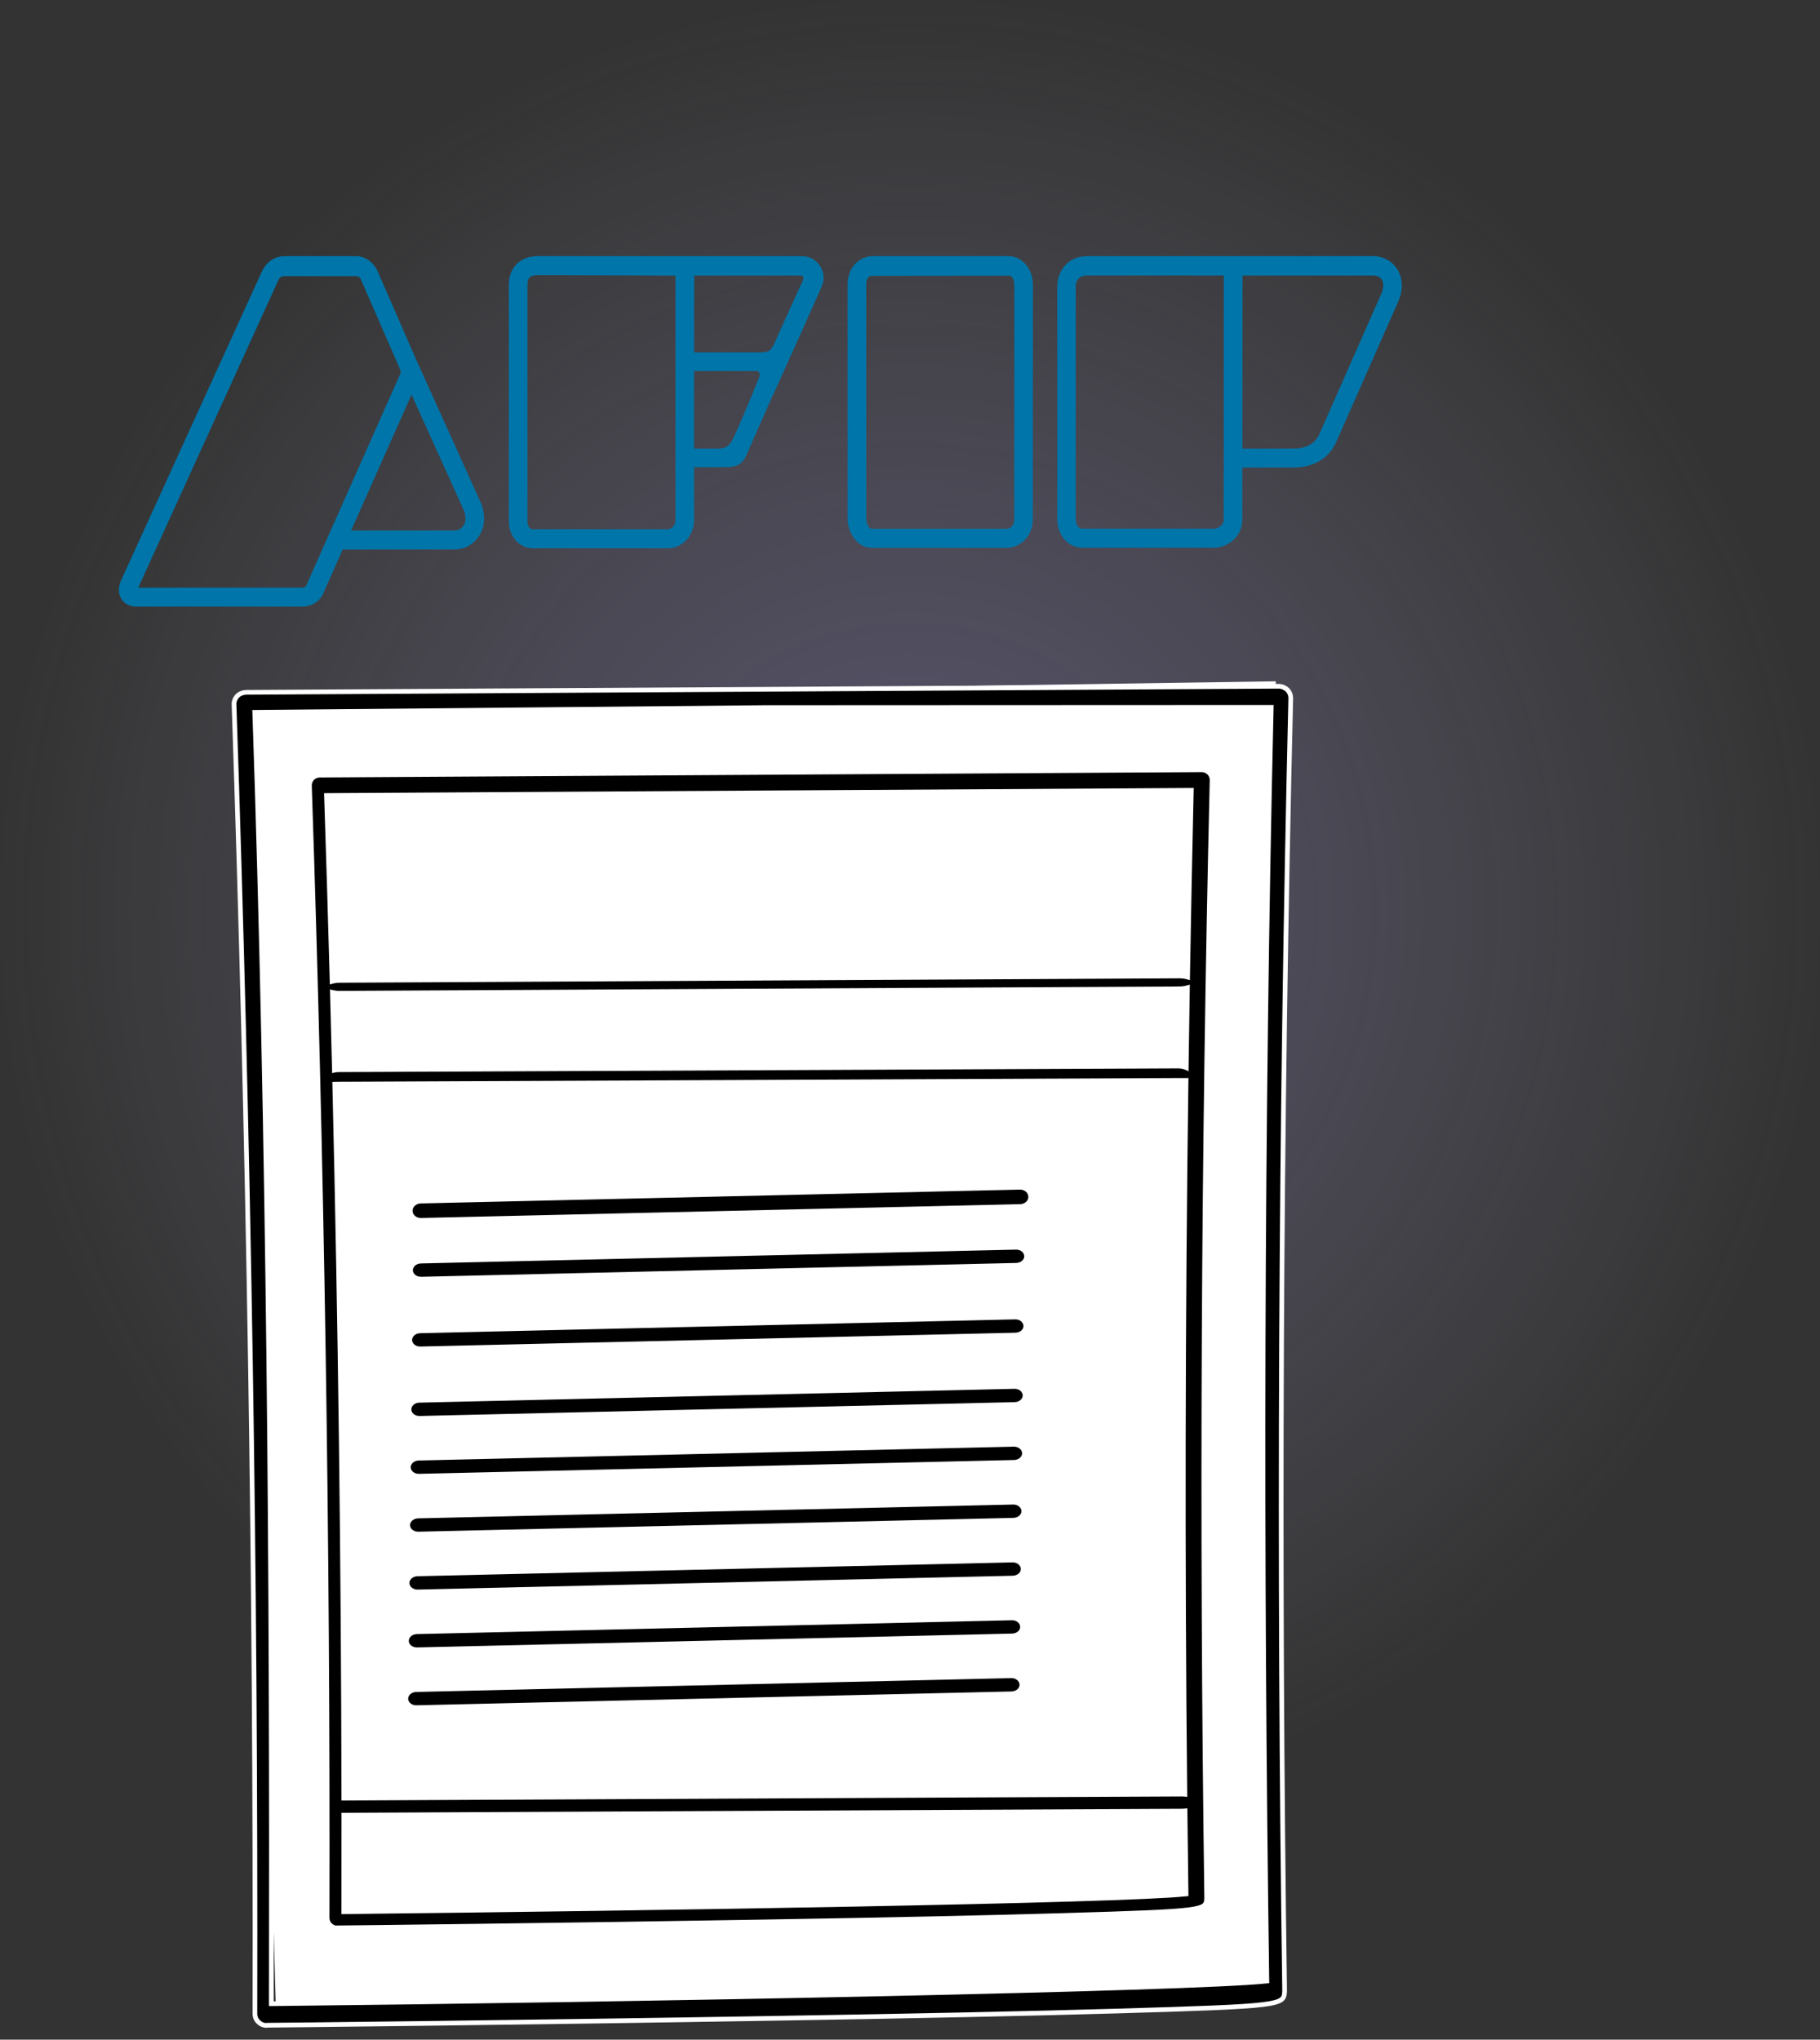
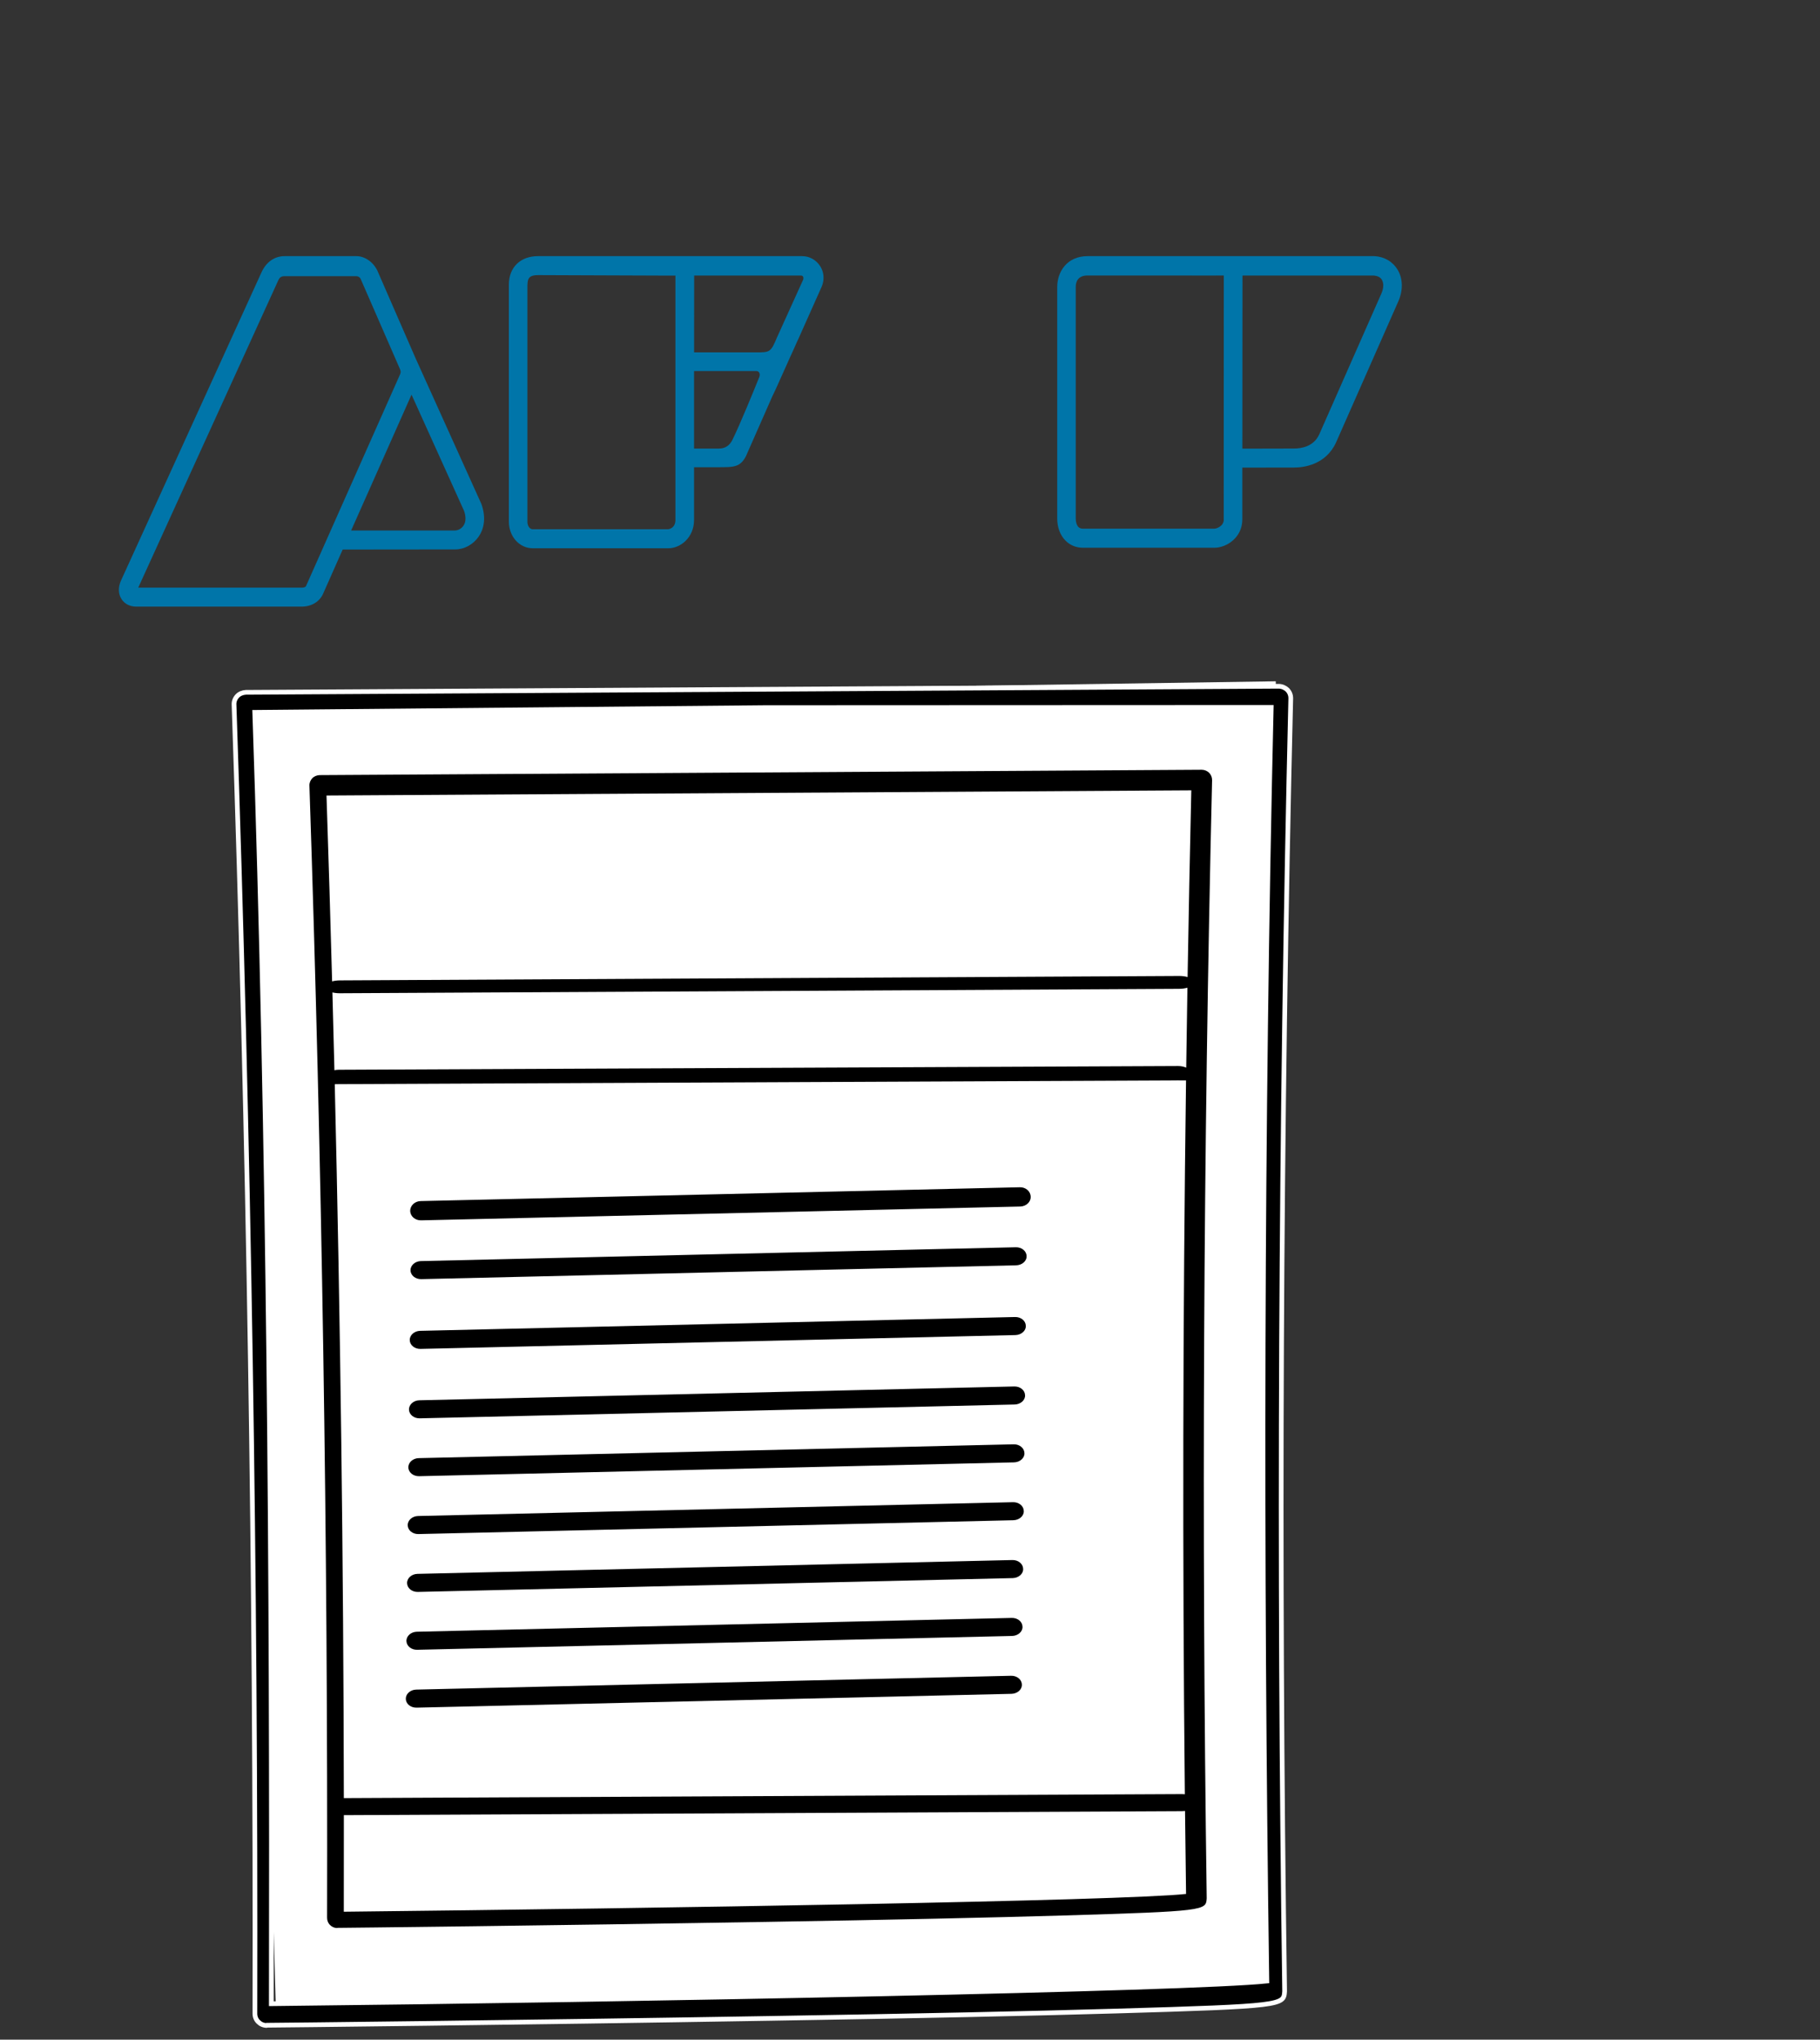
<svg xmlns="http://www.w3.org/2000/svg" width="199" height="223" viewBox="0 0 199 223" fill="none">
  <rect x="0" y="0" width="199" height="223" fill="#333333" stroke="none" />
-   <circle opacity="0.3" cx="99.5" cy="99.5" r="99.5" fill="url(#paint0_radial_1649_680)" />
  <path d="M45.492 39.291L41.272 29.612C40.818 28.651 39.893 28.005 38.964 28.005H31.129C30.034 28.005 29.14 28.615 28.611 29.733L13.202 63.536C12.906 64.254 12.937 64.95 13.283 65.493C13.615 66.023 14.199 66.324 14.895 66.324H32.979C34.052 66.324 34.932 65.799 35.327 64.918L37.469 60.083L49.64 60.07C49.685 60.07 49.735 60.07 49.784 60.07C50.754 60.07 51.728 59.54 52.321 58.691C53.003 57.722 53.12 56.451 52.635 55.1L45.492 39.287V39.291ZM50.897 56.694C50.897 57.012 50.821 57.268 50.664 57.488C50.453 57.798 50.085 58 49.735 58H38.394L44.998 43.148L48.168 50.161C49.752 53.667 50.727 55.822 50.736 55.845C50.843 56.141 50.897 56.429 50.897 56.694ZM33.468 64.066C33.397 64.236 33.078 64.25 32.979 64.25H15.115L30.438 30.627C30.595 30.308 30.77 30.195 31.129 30.195H38.964C39.126 30.195 39.341 30.29 39.431 30.487L43.642 40.145L43.727 40.342C43.786 40.477 43.808 40.567 43.808 40.656C43.808 40.755 43.777 40.867 43.709 41.016L43.682 41.069C43.287 41.976 36.436 57.38 34.187 62.44L33.464 64.066H33.468Z" fill="#0075A9" />
-   <path d="M110.306 28.005H95.413C94.677 28.014 93.986 28.332 93.46 28.898C92.957 29.446 92.684 30.231 92.684 31.111V56.734C92.684 58.26 93.734 59.895 95.301 59.895H110.108C111.464 59.895 112.927 58.705 112.927 56.792L112.941 31.215C112.941 29.971 112.47 29.221 112.07 28.813C111.567 28.287 110.939 28 110.306 28V28.005ZM110.319 30.142C110.44 30.142 110.548 30.186 110.633 30.281C110.804 30.451 110.907 30.802 110.907 31.215L110.898 56.788C110.898 57.739 110.117 57.816 110.108 57.816H95.301C95.094 57.816 94.717 57.367 94.717 56.729V31.197C94.704 30.802 94.785 30.492 94.933 30.326C95.041 30.213 95.202 30.16 95.422 30.16L110.319 30.142Z" fill="#0075A9" />
  <path d="M152.817 29.495C152.283 28.602 151.358 28.058 150.276 28.005H118.92C116.635 28.005 115.598 29.751 115.598 31.372V56.72C115.598 57.641 115.916 58.503 116.478 59.082C116.98 59.607 117.654 59.886 118.413 59.886H132.798C134.073 59.886 135.837 58.808 135.837 56.788V51.126L141.499 51.117C142.504 51.117 144.96 50.848 146.091 48.361L152.898 32.939C153.428 31.735 153.396 30.447 152.817 29.491V29.495ZM151.246 31.21C151.246 31.488 151.174 31.789 151.044 32.086L144.246 47.494C143.64 48.837 142.262 49.039 141.499 49.039L135.842 49.052L135.855 30.124H150.231C150.545 30.169 150.895 30.254 151.088 30.577C151.192 30.761 151.25 30.981 151.25 31.215L151.246 31.21ZM133.812 56.788C133.812 57.538 133.004 57.802 132.798 57.802H118.422C118.197 57.802 118.04 57.744 117.914 57.618C117.735 57.43 117.622 57.089 117.622 56.725V31.372C117.622 30.905 117.789 30.119 118.916 30.119H121.295C125.219 30.119 132.622 30.119 132.833 30.128H132.887C132.946 30.128 133.004 30.128 133.035 30.119H133.812L133.803 56.788H133.812Z" fill="#0075A9" />
  <path d="M87.731 28.005H58.831C56.891 28.005 55.639 29.23 55.639 31.134V57.021C55.639 58.66 56.788 59.944 58.256 59.944H73.072C74.423 59.944 75.887 58.759 75.887 56.846V51.081H78.397C79.281 51.068 80.031 51.122 80.619 50.87C80.992 50.709 81.302 50.386 81.562 49.874L84.337 43.579C84.382 43.458 84.476 43.269 84.593 43.022C84.732 42.735 84.907 42.376 85.086 41.958C85.23 41.635 85.392 41.272 85.562 40.894L86.097 39.705C86.285 39.282 86.469 38.861 86.671 38.434C86.761 38.241 86.846 38.043 86.936 37.841C87.048 37.586 87.161 37.325 87.277 37.092L89.841 31.349C90.164 30.608 90.106 29.773 89.688 29.113C89.248 28.422 88.516 28.009 87.731 28.009V28.005ZM87.843 30.424C87.843 30.483 87.834 30.532 87.825 30.564L84.974 36.854C84.269 38.528 84.206 38.528 82.608 38.528H75.891L75.9 30.128H87.574C87.654 30.128 87.758 30.146 87.807 30.249C87.834 30.294 87.847 30.348 87.847 30.424H87.843ZM78.617 49.043H75.887V40.571H82.729C82.837 40.571 82.94 40.634 83.008 40.733C83.052 40.804 83.07 40.876 83.07 40.971C83.07 41.056 83.052 41.15 83.021 41.227L82.976 41.334C82.41 42.735 81.005 46.201 80.085 48.087C79.771 48.724 79.281 49.043 78.617 49.043ZM57.677 31.134C57.677 30.348 57.969 30.079 58.831 30.079C58.858 30.079 60.963 30.088 63.55 30.097C67.693 30.11 73.063 30.133 73.144 30.133C73.166 30.133 73.189 30.133 73.216 30.133H73.853V56.851C73.849 57.789 73.072 57.865 73.063 57.865H58.247C57.919 57.865 57.668 57.506 57.668 57.026V31.134H57.677Z" fill="#0075A9" />
  <path d="M139.493 74.489L26.137 76.177L30.191 220.536L140.125 216.948L139.493 74.489Z" fill="white" />
  <path d="M29.157 221.449C28.809 221.445 28.485 221.304 28.255 221.072C28.002 220.84 27.867 220.494 27.871 220.15C27.975 172.66 27.204 124.519 25.59 77.033C25.57 76.689 25.713 76.346 25.948 76.096C26.183 75.847 26.533 75.713 26.882 75.694L139.8 75.031C140.172 75.035 140.495 75.177 140.748 75.409C141.001 75.664 141.136 75.987 141.132 76.354C140.013 123.236 139.792 170.747 140.461 217.626C140.461 217.672 140.46 217.695 140.46 217.74C140.351 219.231 140.326 219.345 121.974 219.877C112.844 220.144 100.115 220.417 84.158 220.677C56.982 221.136 29.482 221.43 29.204 221.426C29.18 221.449 29.18 221.449 29.157 221.449ZM27.855 77.883C29.432 124.52 29.761 172.409 29.666 219.073C69.939 218.644 130.382 217.468 138.519 216.594C137.866 170.472 137.932 123.465 138.997 77.34L83.62 77.364L27.855 77.883Z" fill="black" stroke="white" stroke-width="0.515" stroke-miterlimit="10" />
  <path fill-rule="evenodd" clip-rule="evenodd" d="M36.093 210.473C36.289 210.673 36.565 210.795 36.863 210.799C36.883 210.799 36.883 210.799 36.903 210.779C37.141 210.782 60.631 210.524 83.846 210.125C97.477 209.898 108.35 209.66 116.149 209.429C131.826 208.966 131.847 208.867 131.94 207.579L131.941 207.479C131.375 166.937 131.569 125.848 132.531 85.303C132.535 84.986 132.419 84.707 132.203 84.486C131.987 84.285 131.711 84.163 131.393 84.16L34.936 84.746C34.639 84.762 34.34 84.878 34.139 85.094C33.938 85.31 33.816 85.606 33.833 85.904C35.206 126.971 35.859 168.605 35.764 209.676C35.761 209.973 35.877 210.272 36.093 210.473ZM36.314 107.297C36.129 100.501 35.924 93.725 35.7 86.976L130.258 86.409C130.102 93.189 129.967 99.997 129.852 106.825C129.588 106.747 129.267 106.703 128.921 106.706L37.162 107.189C36.851 107.191 36.561 107.23 36.314 107.297ZM36.347 108.505C36.589 108.564 36.87 108.597 37.171 108.595L128.931 108.112C129.262 108.11 129.573 108.065 129.833 107.991C129.785 110.9 129.741 113.813 129.701 116.728C129.441 116.614 129.13 116.549 128.794 116.552L37.034 116.959C36.871 116.96 36.713 116.977 36.565 117.008C36.495 114.171 36.423 111.336 36.347 108.505ZM36.602 118.54L36.675 118.538C36.797 118.535 36.925 118.532 37.056 118.531L128.815 118.123C128.946 118.122 129.074 118.124 129.197 118.126C129.371 118.128 129.534 118.13 129.682 118.124C129.333 144.123 129.285 170.317 129.552 196.171C129.447 196.16 129.337 196.154 129.225 196.155L37.595 196.592C37.556 170.721 37.223 144.53 36.602 118.54ZM37.597 198.456C37.601 201.982 37.599 205.502 37.591 209.015C71.994 208.639 122.733 207.828 129.684 207.071C129.642 204.052 129.605 201.027 129.572 197.997C129.464 198.01 129.352 198.017 129.238 198.018L37.597 198.456ZM111.556 131.912L46.042 133.423C45.397 133.44 44.867 132.983 44.853 132.401C44.84 131.818 45.348 131.334 45.993 131.318L111.506 129.807C112.151 129.79 112.681 130.246 112.695 130.829C112.729 131.411 112.2 131.895 111.556 131.912ZM111.114 138.34L46.064 139.851C45.424 139.868 44.898 139.441 44.886 138.895C44.873 138.349 45.378 137.895 46.018 137.878L111.068 136.367C111.707 136.35 112.234 136.777 112.246 137.323C112.28 137.869 111.754 138.323 111.114 138.34ZM45.98 147.478L111.03 145.967C111.67 145.95 112.196 145.495 112.163 144.95C112.15 144.403 111.624 143.977 110.984 143.993L45.934 145.505C45.295 145.522 44.789 145.976 44.802 146.522C44.815 147.068 45.341 147.495 45.98 147.478ZM110.947 153.559L45.898 155.07C45.258 155.087 44.732 154.66 44.719 154.114C44.706 153.568 45.212 153.114 45.851 153.097L110.901 151.586C111.541 151.569 112.067 151.996 112.08 152.542C112.113 153.087 111.587 153.542 110.947 153.559ZM45.828 161.396L110.878 159.885C111.518 159.868 112.044 159.414 112.011 158.868C111.998 158.322 111.472 157.895 110.832 157.912L45.782 159.423C45.142 159.44 44.637 159.894 44.65 160.44C44.662 160.986 45.189 161.413 45.828 161.396ZM110.807 166.211L45.758 167.723C45.118 167.74 44.592 167.313 44.579 166.767C44.566 166.22 45.072 165.766 45.712 165.75L110.761 164.238C111.401 164.221 111.927 164.648 111.94 165.194C111.973 165.74 111.447 166.194 110.807 166.211ZM45.688 174.049L110.738 172.538C111.378 172.521 111.904 172.066 111.871 171.521C111.858 170.975 111.332 170.548 110.692 170.564L45.642 172.076C45.003 172.093 44.497 172.547 44.51 173.093C44.523 173.639 45.049 174.066 45.688 174.049ZM110.668 178.864L45.619 180.375C44.979 180.392 44.453 179.965 44.44 179.419C44.427 178.873 44.933 178.419 45.573 178.402L110.622 176.891C111.262 176.874 111.788 177.301 111.801 177.847C111.834 178.392 111.308 178.847 110.668 178.864ZM45.55 186.702L110.6 185.191C111.239 185.174 111.766 184.719 111.732 184.174C111.72 183.628 111.193 183.201 110.554 183.217L45.504 184.729C44.864 184.746 44.359 185.2 44.371 185.746C44.384 186.292 44.91 186.719 45.55 186.702Z" fill="black" />
-   <path d="M36.093 210.473L36.277 210.292L36.268 210.284L36.093 210.473ZM36.903 210.779L36.906 210.522L36.799 210.52L36.722 210.595L36.903 210.779ZM83.846 210.125L83.841 209.867L83.841 209.867L83.846 210.125ZM116.149 209.429L116.141 209.171L116.141 209.171L116.149 209.429ZM131.94 207.579L132.197 207.597L132.198 207.589L132.198 207.581L131.94 207.579ZM131.941 207.479L132.199 207.482L132.199 207.476L131.941 207.479ZM132.531 85.303L132.789 85.309L132.789 85.306L132.531 85.303ZM132.203 84.486L132.387 84.306L132.378 84.297L132.203 84.486ZM131.393 84.16L131.396 83.902L131.392 83.902L131.393 84.16ZM34.936 84.746L34.935 84.488L34.922 84.489L34.936 84.746ZM34.139 85.094L34.328 85.27L34.328 85.27L34.139 85.094ZM33.833 85.904L34.09 85.896L34.09 85.89L33.833 85.904ZM35.764 209.676L36.022 209.678L36.022 209.676L35.764 209.676ZM35.7 86.976L35.698 86.719L35.434 86.72L35.442 86.985L35.7 86.976ZM36.314 107.297L36.056 107.304L36.065 107.631L36.381 107.545L36.314 107.297ZM130.258 86.409L130.515 86.415L130.521 86.15L130.256 86.152L130.258 86.409ZM129.852 106.825L129.78 107.072L130.104 107.167L130.11 106.829L129.852 106.825ZM128.921 106.706L128.922 106.963L128.923 106.963L128.921 106.706ZM37.162 107.189L37.16 106.931L37.16 106.931L37.162 107.189ZM37.171 108.595L37.17 108.337L37.169 108.337L37.171 108.595ZM36.347 108.505L36.408 108.254L36.08 108.174L36.089 108.512L36.347 108.505ZM128.931 108.112L128.932 108.37L128.932 108.37L128.931 108.112ZM129.833 107.991L130.091 107.995L130.096 107.647L129.762 107.743L129.833 107.991ZM129.701 116.728L129.598 116.964L129.953 117.119L129.959 116.731L129.701 116.728ZM128.794 116.552L128.795 116.809L128.796 116.809L128.794 116.552ZM37.034 116.959L37.033 116.702L37.032 116.702L37.034 116.959ZM36.565 117.008L36.307 117.014L36.314 117.323L36.617 117.261L36.565 117.008ZM36.675 118.538L36.681 118.796L36.681 118.796L36.675 118.538ZM36.602 118.54L36.595 118.283L36.338 118.289L36.344 118.546L36.602 118.54ZM37.056 118.531L37.054 118.273L37.054 118.273L37.056 118.531ZM128.815 118.123L128.817 118.381L128.817 118.381L128.815 118.123ZM129.197 118.126L129.193 118.383L129.197 118.126ZM129.682 118.124L129.94 118.128L129.943 117.857L129.672 117.867L129.682 118.124ZM129.552 196.171L129.524 196.427L129.813 196.459L129.81 196.168L129.552 196.171ZM129.225 196.155L129.227 196.412L129.227 196.412L129.225 196.155ZM37.595 196.592L37.337 196.592L37.338 196.851L37.596 196.85L37.595 196.592ZM37.597 198.456L37.596 198.198L37.339 198.199L37.34 198.456L37.597 198.456ZM37.591 209.015L37.333 209.014L37.333 209.275L37.594 209.272L37.591 209.015ZM129.684 207.071L129.712 207.327L129.945 207.302L129.942 207.068L129.684 207.071ZM129.572 197.997L129.829 197.994L129.826 197.705L129.54 197.741L129.572 197.997ZM129.238 198.018L129.239 198.276L129.24 198.276L129.238 198.018ZM46.042 133.423L46.036 133.165L46.035 133.165L46.042 133.423ZM111.556 131.912L111.562 132.17L111.562 132.17L111.556 131.912ZM44.853 132.401L44.596 132.407L44.596 132.407L44.853 132.401ZM45.993 131.318L45.987 131.06L45.986 131.06L45.993 131.318ZM111.506 129.807L111.512 130.064L111.513 130.064L111.506 129.807ZM112.695 130.829L112.437 130.835L112.438 130.844L112.695 130.829ZM46.064 139.851L46.058 139.594L46.057 139.594L46.064 139.851ZM111.114 138.34L111.12 138.598L111.121 138.598L111.114 138.34ZM44.886 138.895L45.143 138.889L44.886 138.895ZM46.018 137.878L46.012 137.621L46.011 137.621L46.018 137.878ZM111.068 136.367L111.074 136.624L111.075 136.624L111.068 136.367ZM112.246 137.323L111.989 137.329L111.989 137.339L112.246 137.323ZM111.03 145.967L111.036 146.224L111.037 146.224L111.03 145.967ZM45.98 147.478L45.975 147.22L45.974 147.22L45.98 147.478ZM112.163 144.95L111.905 144.956L111.906 144.965L112.163 144.95ZM110.984 143.993L110.99 144.251L110.991 144.251L110.984 143.993ZM45.934 145.505L45.928 145.247L45.928 145.247L45.934 145.505ZM44.802 146.522L45.059 146.516L44.802 146.522ZM45.898 155.07L45.892 154.813L45.891 154.813L45.898 155.07ZM110.947 153.559L110.953 153.816L110.954 153.816L110.947 153.559ZM44.719 154.114L44.977 154.108L44.719 154.114ZM45.851 153.097L45.845 152.839L45.845 152.839L45.851 153.097ZM110.901 151.586L110.907 151.843L110.908 151.843L110.901 151.586ZM112.08 152.542L111.822 152.548L111.822 152.558L112.08 152.542ZM110.878 159.885L110.884 160.142L110.885 160.142L110.878 159.885ZM45.828 161.396L45.822 161.139L45.822 161.139L45.828 161.396ZM112.011 158.868L111.753 158.874L111.753 158.884L112.011 158.868ZM110.832 157.912L110.838 158.169L110.839 158.169L110.832 157.912ZM45.782 159.423L45.776 159.166L45.776 159.166L45.782 159.423ZM44.65 160.44L44.907 160.434L44.65 160.44ZM45.758 167.723L45.752 167.465L45.751 167.465L45.758 167.723ZM110.807 166.211L110.813 166.469L110.814 166.469L110.807 166.211ZM44.579 166.767L44.837 166.76L44.579 166.767ZM45.712 165.75L45.706 165.492L45.705 165.492L45.712 165.75ZM110.761 164.238L110.767 164.496L110.768 164.496L110.761 164.238ZM111.94 165.194L111.682 165.2L111.683 165.21L111.94 165.194ZM110.738 172.538L110.744 172.795L110.745 172.795L110.738 172.538ZM45.688 174.049L45.682 173.792L45.682 173.792L45.688 174.049ZM111.871 171.521L111.613 171.527L111.613 171.536L111.871 171.521ZM110.692 170.564L110.698 170.822L110.699 170.822L110.692 170.564ZM45.642 172.076L45.636 171.818L45.636 171.818L45.642 172.076ZM44.51 173.093L44.767 173.087L44.51 173.093ZM45.619 180.375L45.613 180.118L45.612 180.118L45.619 180.375ZM110.668 178.864L110.674 179.121L110.675 179.121L110.668 178.864ZM44.44 179.419L44.698 179.413L44.44 179.419ZM45.573 178.402L45.567 178.144L45.566 178.144L45.573 178.402ZM110.622 176.891L110.628 177.148L110.629 177.148L110.622 176.891ZM111.801 177.847L111.543 177.853L111.544 177.863L111.801 177.847ZM110.6 185.191L110.606 185.448L110.607 185.448L110.6 185.191ZM45.55 186.702L45.544 186.445L45.543 186.445L45.55 186.702ZM111.732 184.174L111.475 184.18L111.475 184.189L111.732 184.174ZM110.554 183.217L110.56 183.475L110.56 183.475L110.554 183.217ZM45.504 184.729L45.498 184.471L45.497 184.471L45.504 184.729ZM44.371 185.746L44.629 185.74L44.371 185.746ZM36.866 210.541C36.637 210.539 36.425 210.445 36.277 210.293L35.908 210.653C36.152 210.902 36.494 211.052 36.86 211.056L36.866 210.541ZM36.722 210.595C36.715 210.602 36.717 210.6 36.721 210.597C36.724 210.594 36.742 210.578 36.77 210.565C36.802 210.549 36.832 210.544 36.852 210.542C36.864 210.541 36.875 210.541 36.866 210.541L36.86 211.056C36.86 211.056 36.879 211.057 36.897 211.055C36.923 211.053 36.958 211.046 36.995 211.028C37.028 211.012 37.051 210.993 37.061 210.984C37.07 210.976 37.08 210.967 37.083 210.964L36.722 210.595ZM83.841 209.867C72.234 210.067 60.559 210.231 51.755 210.345C47.353 210.402 43.669 210.447 41.07 210.477C39.771 210.492 38.743 210.503 38.033 210.511C37.678 210.514 37.402 210.517 37.212 210.519C37.116 210.52 37.042 210.521 36.99 210.521C36.964 210.521 36.944 210.521 36.929 210.522C36.922 210.522 36.916 210.522 36.912 210.522C36.907 210.522 36.905 210.522 36.906 210.522L36.9 211.037C37.142 211.04 60.638 210.782 83.85 210.383L83.841 209.867ZM116.141 209.171C108.344 209.403 97.472 209.64 83.841 209.867L83.85 210.383C97.481 210.156 108.356 209.918 116.157 209.686L116.141 209.171ZM131.683 207.56C131.659 207.895 131.638 208.022 131.482 208.141C131.389 208.212 131.234 208.287 130.968 208.36C130.704 208.432 130.345 208.498 129.857 208.558C127.895 208.799 123.987 208.94 116.141 209.171L116.157 209.686C123.987 209.455 127.928 209.315 129.92 209.069C130.42 209.008 130.806 208.938 131.104 208.857C131.401 208.776 131.627 208.679 131.794 208.551C132.158 208.275 132.175 207.907 132.197 207.597L131.683 207.56ZM131.684 207.477L131.682 207.576L132.198 207.581L132.199 207.482L131.684 207.477ZM132.274 85.297C131.312 125.846 131.118 166.938 131.684 207.483L132.199 207.476C131.633 166.937 131.827 125.851 132.789 85.309L132.274 85.297ZM132.019 84.666C132.188 84.839 132.276 85.053 132.274 85.3L132.789 85.306C132.793 84.919 132.65 84.575 132.387 84.306L132.019 84.666ZM131.39 84.418C131.639 84.42 131.855 84.515 132.028 84.675L132.378 84.297C132.119 84.056 131.782 83.906 131.396 83.902L131.39 84.418ZM34.938 85.004L131.395 84.418L131.392 83.902L34.935 84.488L34.938 85.004ZM34.328 85.27C34.474 85.112 34.705 85.017 34.951 85.003L34.922 84.489C34.572 84.508 34.206 84.644 33.95 84.919L34.328 85.27ZM34.09 85.89C34.078 85.671 34.169 85.441 34.328 85.27L33.95 84.919C33.708 85.18 33.554 85.543 33.575 85.919L34.09 85.89ZM36.022 209.676C36.117 168.603 35.464 126.965 34.09 85.896L33.575 85.913C34.948 126.977 35.601 168.608 35.507 209.675L36.022 209.676ZM36.268 210.284C36.111 210.138 36.019 209.911 36.022 209.678L35.507 209.673C35.502 210.035 35.642 210.406 35.917 210.662L36.268 210.284ZM35.442 86.985C35.667 93.733 35.871 100.508 36.056 107.304L36.572 107.29C36.387 100.493 36.182 93.716 35.958 86.968L35.442 86.985ZM130.256 86.152L35.698 86.719L35.702 87.234L130.259 86.667L130.256 86.152ZM130.11 106.829C130.225 100.002 130.36 93.194 130.515 86.415L130 86.403C129.844 93.184 129.709 99.992 129.595 106.82L130.11 106.829ZM128.923 106.963C129.247 106.961 129.543 107.003 129.78 107.072L129.925 106.577C129.633 106.492 129.287 106.445 128.919 106.448L128.923 106.963ZM37.163 107.446L128.922 106.963L128.92 106.448L37.16 106.931L37.163 107.446ZM36.381 107.545C36.604 107.485 36.872 107.448 37.163 107.446L37.16 106.931C36.829 106.933 36.517 106.975 36.247 107.048L36.381 107.545ZM37.169 108.337C36.888 108.339 36.627 108.308 36.408 108.254L36.285 108.755C36.55 108.82 36.853 108.855 37.173 108.853L37.169 108.337ZM128.929 107.854L37.17 108.337L37.173 108.853L128.932 108.37L128.929 107.854ZM129.762 107.743C129.527 107.81 129.239 107.852 128.929 107.854L128.932 108.37C129.284 108.367 129.619 108.32 129.904 108.238L129.762 107.743ZM129.959 116.731C129.999 113.816 130.043 110.904 130.091 107.995L129.575 107.986C129.528 110.896 129.483 113.809 129.443 116.724L129.959 116.731ZM128.796 116.809C129.098 116.807 129.374 116.866 129.598 116.964L129.804 116.492C129.509 116.363 129.161 116.291 128.792 116.294L128.796 116.809ZM37.035 117.217L128.795 116.809L128.793 116.294L37.033 116.702L37.035 117.217ZM36.617 117.261C36.748 117.233 36.889 117.218 37.036 117.217L37.032 116.702C36.852 116.703 36.678 116.722 36.512 116.756L36.617 117.261ZM36.089 108.512C36.165 111.343 36.238 114.177 36.307 117.014L36.822 117.002C36.753 114.164 36.68 111.329 36.604 108.498L36.089 108.512ZM36.668 118.281L36.595 118.283L36.608 118.798L36.681 118.796L36.668 118.281ZM37.054 118.273C36.92 118.274 36.79 118.278 36.668 118.281L36.681 118.796C36.804 118.793 36.929 118.79 37.057 118.789L37.054 118.273ZM128.814 117.866L37.054 118.273L37.057 118.789L128.817 118.381L128.814 117.866ZM129.2 117.868C129.078 117.866 128.947 117.865 128.814 117.866L128.817 118.381C128.945 118.38 129.07 118.382 129.193 118.383L129.2 117.868ZM129.672 117.867C129.532 117.872 129.375 117.87 129.2 117.868L129.193 118.383C129.366 118.385 129.536 118.388 129.691 118.382L129.672 117.867ZM129.81 196.168C129.542 170.317 129.591 144.125 129.94 118.128L129.424 118.121C129.076 144.122 129.027 170.318 129.295 196.174L129.81 196.168ZM129.227 196.412C129.329 196.412 129.429 196.417 129.524 196.427L129.58 195.915C129.465 195.902 129.345 195.896 129.224 195.897L129.227 196.412ZM37.596 196.85L129.227 196.412L129.224 195.897L37.594 196.334L37.596 196.85ZM36.344 118.546C36.966 144.534 37.298 170.724 37.337 196.592L37.853 196.592C37.814 170.719 37.481 144.526 36.859 118.534L36.344 118.546ZM37.34 198.456C37.343 201.982 37.341 205.502 37.333 209.014L37.849 209.015C37.856 205.502 37.858 201.982 37.855 198.455L37.34 198.456ZM37.594 209.272C54.796 209.085 76.082 208.788 93.937 208.444C111.782 208.099 126.222 207.708 129.712 207.327L129.656 206.815C126.195 207.192 111.789 207.584 93.927 207.928C76.074 208.273 54.789 208.569 37.588 208.757L37.594 209.272ZM129.942 207.068C129.9 204.048 129.863 201.024 129.829 197.994L129.314 197.999C129.347 201.03 129.385 204.055 129.427 207.075L129.942 207.068ZM129.54 197.741C129.442 197.753 129.34 197.76 129.236 197.76L129.24 198.276C129.364 198.275 129.485 198.267 129.603 198.252L129.54 197.741ZM129.237 197.76L37.596 198.198L37.599 198.713L129.239 198.276L129.237 197.76ZM46.048 133.681L111.562 132.17L111.55 131.654L46.036 133.165L46.048 133.681ZM44.596 132.407C44.613 133.156 45.287 133.7 46.048 133.681L46.035 133.165C45.508 133.179 45.121 132.811 45.111 132.395L44.596 132.407ZM45.986 131.06C45.224 131.08 44.578 131.658 44.596 132.407L45.111 132.395C45.101 131.978 45.472 131.589 45.999 131.575L45.986 131.06ZM111.501 129.549L45.987 131.06L45.998 131.575L111.512 130.064L111.501 129.549ZM112.953 130.823C112.935 130.074 112.261 129.529 111.5 129.549L111.513 130.064C112.04 130.051 112.428 130.419 112.437 130.835L112.953 130.823ZM111.562 132.17C112.314 132.15 112.997 131.576 112.952 130.814L112.438 130.844C112.461 131.246 112.085 131.64 111.549 131.655L111.562 132.17ZM46.07 140.109L111.12 138.598L111.108 138.082L46.058 139.594L46.07 140.109ZM44.628 138.901C44.645 139.627 45.328 140.129 46.071 140.109L46.057 139.594C45.52 139.608 45.152 139.256 45.143 138.889L44.628 138.901ZM46.011 137.621C45.269 137.64 44.611 138.176 44.628 138.901L45.143 138.889C45.135 138.522 45.488 138.15 46.025 138.136L46.011 137.621ZM111.062 136.109L46.012 137.621L46.024 138.136L111.074 136.624L111.062 136.109ZM112.504 137.317C112.487 136.591 111.803 136.09 111.061 136.109L111.075 136.624C111.612 136.61 111.98 136.962 111.989 137.329L112.504 137.317ZM111.121 138.598C111.852 138.578 112.549 138.047 112.504 137.307L111.989 137.339C112.011 137.69 111.655 138.068 111.107 138.082L111.121 138.598ZM111.024 145.709L45.975 147.22L45.986 147.736L111.036 146.224L111.024 145.709ZM111.906 144.965C111.927 145.317 111.571 145.695 111.023 145.709L111.037 146.224C111.769 146.205 112.465 145.674 112.42 144.934L111.906 144.965ZM110.991 144.251C111.528 144.237 111.897 144.589 111.905 144.956L112.42 144.944C112.403 144.218 111.72 143.716 110.977 143.736L110.991 144.251ZM45.941 145.763L110.99 144.251L110.978 143.736L45.928 145.247L45.941 145.763ZM45.059 146.516C45.051 146.148 45.404 145.777 45.941 145.762L45.928 145.247C45.186 145.267 44.527 145.803 44.544 146.528L45.059 146.516ZM45.974 147.22C45.437 147.235 45.068 146.882 45.059 146.516L44.544 146.528C44.561 147.253 45.245 147.755 45.987 147.736L45.974 147.22ZM45.903 155.328L110.953 153.816L110.941 153.301L45.892 154.813L45.903 155.328ZM44.461 154.12C44.478 154.846 45.162 155.347 45.904 155.328L45.891 154.813C45.354 154.827 44.985 154.475 44.977 154.108L44.461 154.12ZM45.845 152.839C45.102 152.859 44.444 153.395 44.461 154.12L44.977 154.108C44.968 153.74 45.321 153.369 45.858 153.355L45.845 152.839ZM110.895 151.328L45.845 152.839L45.857 153.355L110.907 151.843L110.895 151.328ZM112.337 152.536C112.32 151.81 111.637 151.308 110.894 151.328L110.908 151.843C111.445 151.829 111.813 152.181 111.822 152.548L112.337 152.536ZM110.954 153.816C111.686 153.797 112.382 153.266 112.337 152.526L111.822 152.558C111.844 152.909 111.488 153.287 110.94 153.301L110.954 153.816ZM110.872 159.627L45.822 161.139L45.834 161.654L110.884 160.142L110.872 159.627ZM111.753 158.884C111.775 159.235 111.419 159.613 110.871 159.627L110.885 160.142C111.617 160.123 112.313 159.592 112.268 158.852L111.753 158.884ZM110.839 158.169C111.376 158.155 111.744 158.507 111.753 158.874L112.268 158.862C112.251 158.136 111.568 157.634 110.825 157.654L110.839 158.169ZM45.788 159.681L110.838 158.169L110.826 157.654L45.776 159.166L45.788 159.681ZM44.907 160.434C44.899 160.066 45.252 159.695 45.789 159.681L45.776 159.166C45.033 159.185 44.375 159.721 44.392 160.446L44.907 160.434ZM45.822 161.139C45.285 161.153 44.916 160.801 44.907 160.434L44.392 160.446C44.409 161.172 45.093 161.673 45.835 161.654L45.822 161.139ZM45.764 167.98L110.813 166.469L110.801 165.954L45.752 167.465L45.764 167.98ZM44.321 166.773C44.338 167.498 45.022 168 45.764 167.98L45.751 167.465C45.214 167.479 44.845 167.127 44.837 166.76L44.321 166.773ZM45.705 165.492C44.963 165.511 44.304 166.048 44.321 166.773L44.837 166.76C44.828 166.393 45.181 166.021 45.718 166.007L45.705 165.492ZM110.755 163.98L45.706 165.492L45.718 166.007L110.767 164.496L110.755 163.98ZM112.197 165.188C112.18 164.463 111.497 163.961 110.754 163.98L110.768 164.496C111.305 164.482 111.674 164.834 111.682 165.2L112.197 165.188ZM110.814 166.469C111.546 166.45 112.242 165.918 112.197 165.179L111.683 165.21C111.704 165.562 111.348 165.939 110.8 165.954L110.814 166.469ZM110.732 172.28L45.682 173.792L45.694 174.307L110.744 172.795L110.732 172.28ZM111.613 171.536C111.635 171.888 111.279 172.266 110.731 172.28L110.745 172.795C111.477 172.776 112.173 172.245 112.128 171.505L111.613 171.536ZM110.699 170.822C111.236 170.808 111.604 171.16 111.613 171.527L112.128 171.515C112.111 170.789 111.428 170.287 110.685 170.307L110.699 170.822ZM45.648 172.334L110.698 170.822L110.686 170.307L45.636 171.818L45.648 172.334ZM44.767 173.087C44.759 172.719 45.112 172.348 45.649 172.334L45.636 171.818C44.894 171.838 44.235 172.374 44.252 173.099L44.767 173.087ZM45.682 173.792C45.145 173.806 44.776 173.454 44.767 173.087L44.252 173.099C44.269 173.825 44.953 174.326 45.695 174.307L45.682 173.792ZM45.625 180.633L110.674 179.121L110.662 178.606L45.613 180.118L45.625 180.633ZM44.182 179.425C44.199 180.151 44.883 180.652 45.626 180.633L45.612 180.118C45.075 180.132 44.706 179.78 44.698 179.413L44.182 179.425ZM45.566 178.144C44.824 178.164 44.166 178.7 44.182 179.425L44.698 179.413C44.689 179.045 45.042 178.674 45.579 178.66L45.566 178.144ZM110.616 176.633L45.567 178.144L45.579 178.66L110.628 177.148L110.616 176.633ZM112.059 177.841C112.042 177.115 111.358 176.613 110.616 176.633L110.629 177.148C111.166 177.134 111.535 177.486 111.543 177.853L112.059 177.841ZM110.675 179.121C111.407 179.102 112.103 178.571 112.058 177.831L111.544 177.863C111.565 178.214 111.209 178.592 110.662 178.606L110.675 179.121ZM110.594 184.933L45.544 186.445L45.556 186.96L110.606 185.448L110.594 184.933ZM111.475 184.189C111.497 184.541 111.141 184.919 110.593 184.933L110.607 185.448C111.338 185.429 112.035 184.898 111.99 184.158L111.475 184.189ZM110.56 183.475C111.098 183.461 111.466 183.813 111.475 184.18L111.99 184.168C111.973 183.442 111.289 182.94 110.547 182.96L110.56 183.475ZM45.51 184.987L110.56 183.475L110.548 182.96L45.498 184.471L45.51 184.987ZM44.629 185.74C44.62 185.372 44.974 185.001 45.511 184.987L45.497 184.471C44.755 184.491 44.097 185.027 44.114 185.752L44.629 185.74ZM45.543 186.445C45.006 186.459 44.638 186.107 44.629 185.74L44.114 185.752C44.131 186.478 44.815 186.979 45.557 186.96L45.543 186.445Z" fill="white" />
  <defs>
    <radialGradient id="paint0_radial_1649_680" cx="0" cy="0" r="1" gradientUnits="userSpaceOnUse" gradientTransform="translate(99.5 99.5) rotate(90) scale(99.5)">
      <stop stop-color="#B09FFF" />
      <stop offset="1" stop-color="#DBD3FF" stop-opacity="0" />
    </radialGradient>
  </defs>
</svg>